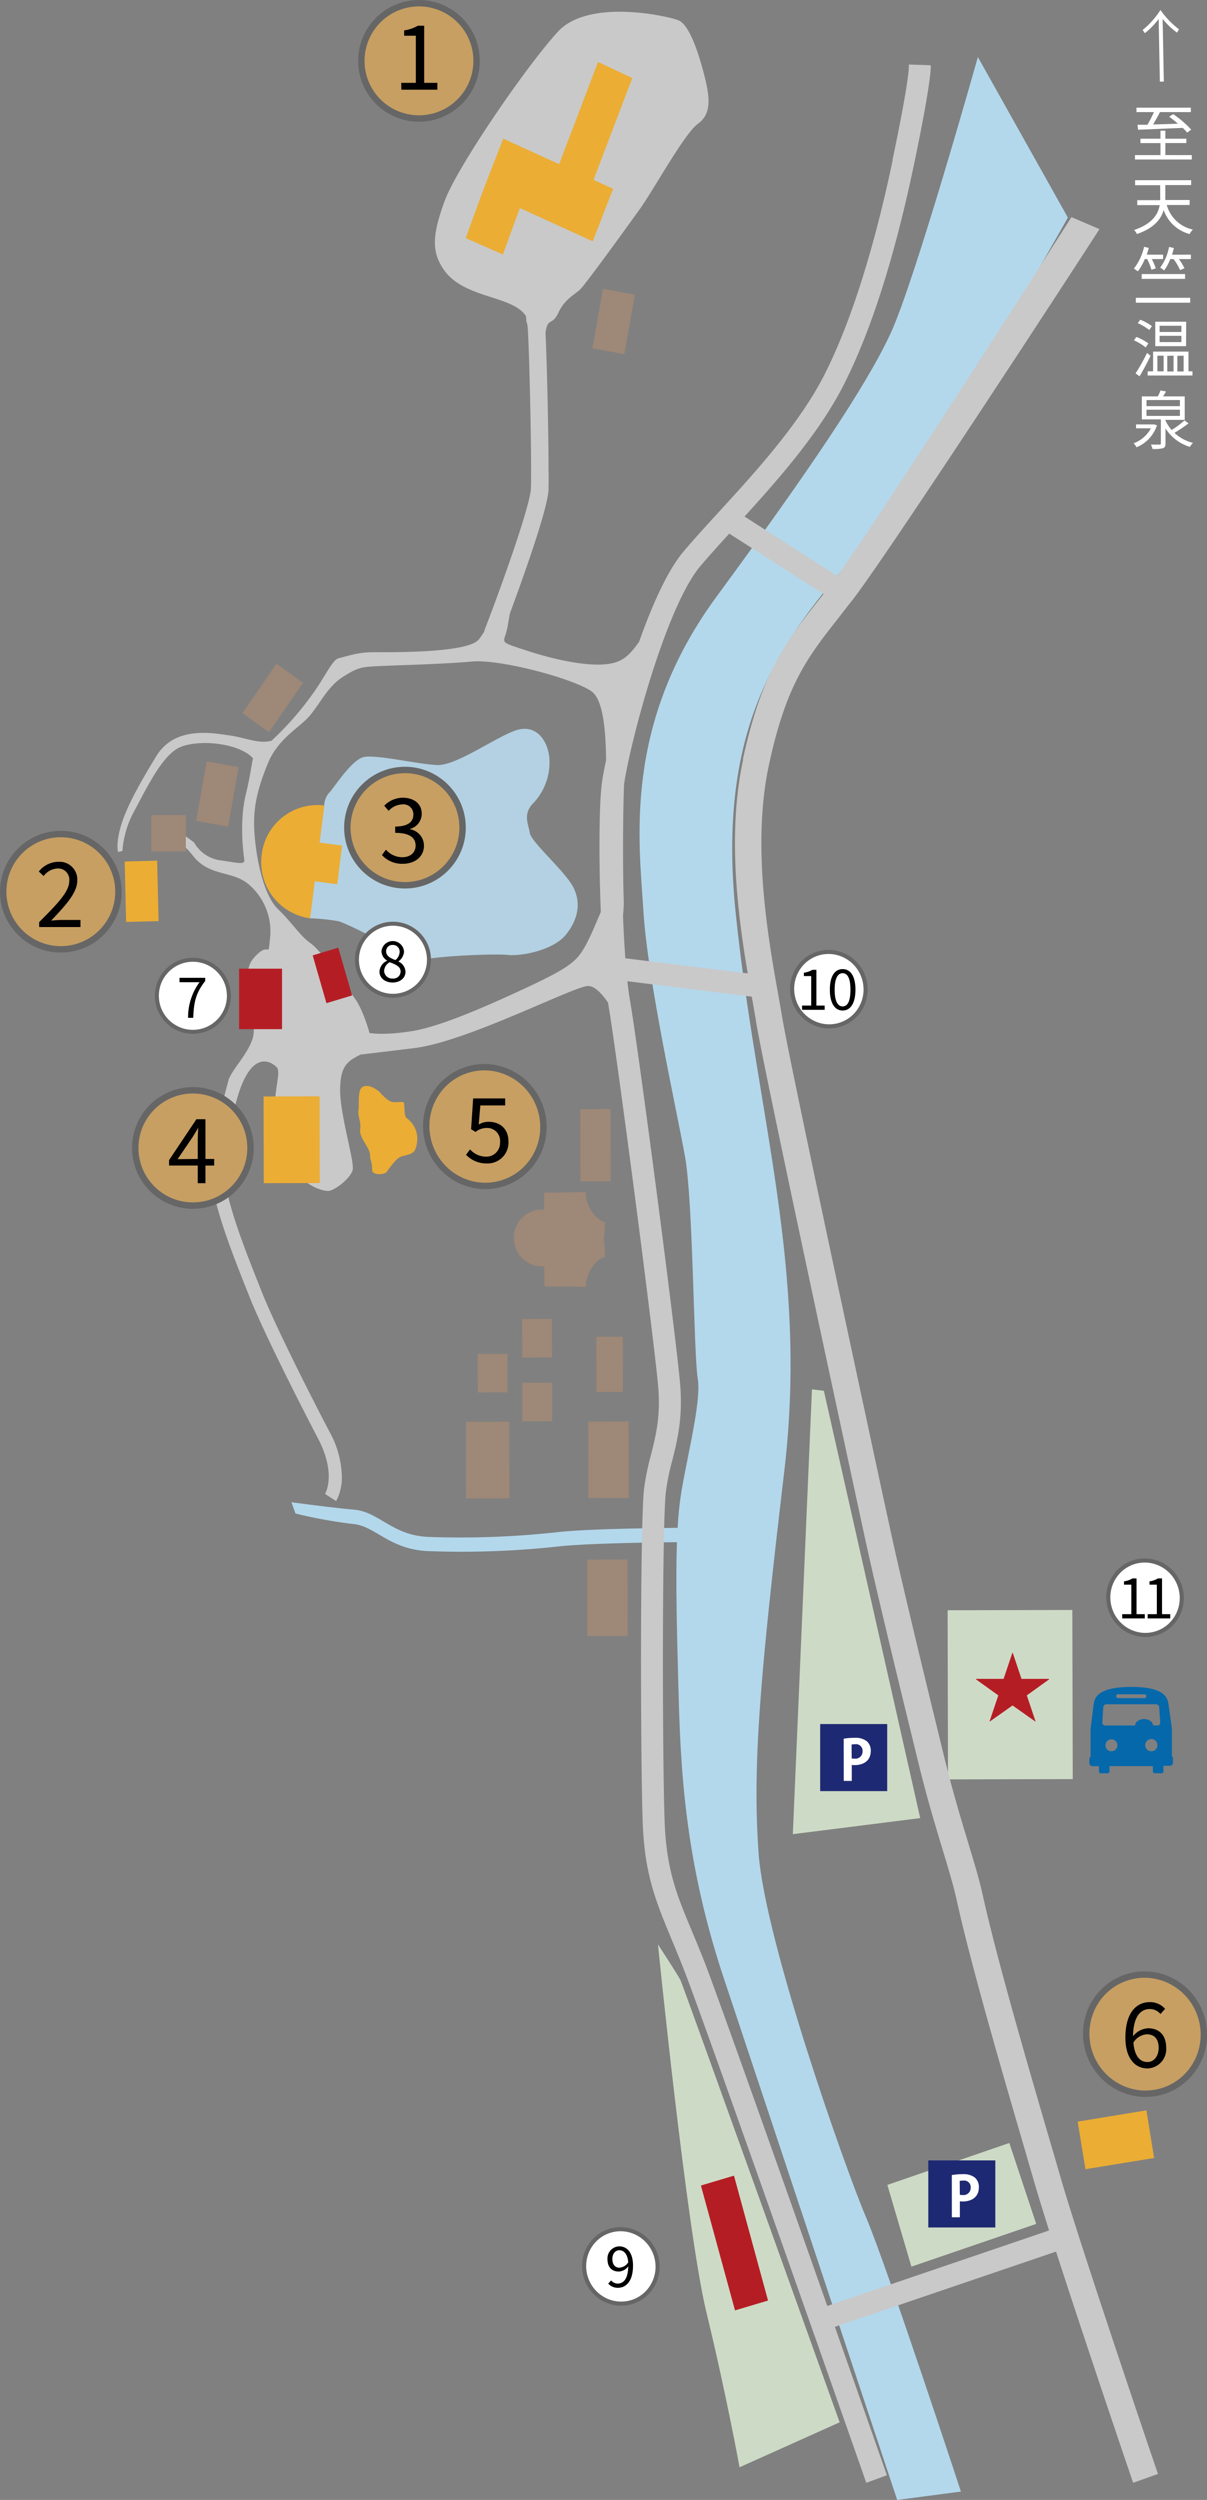
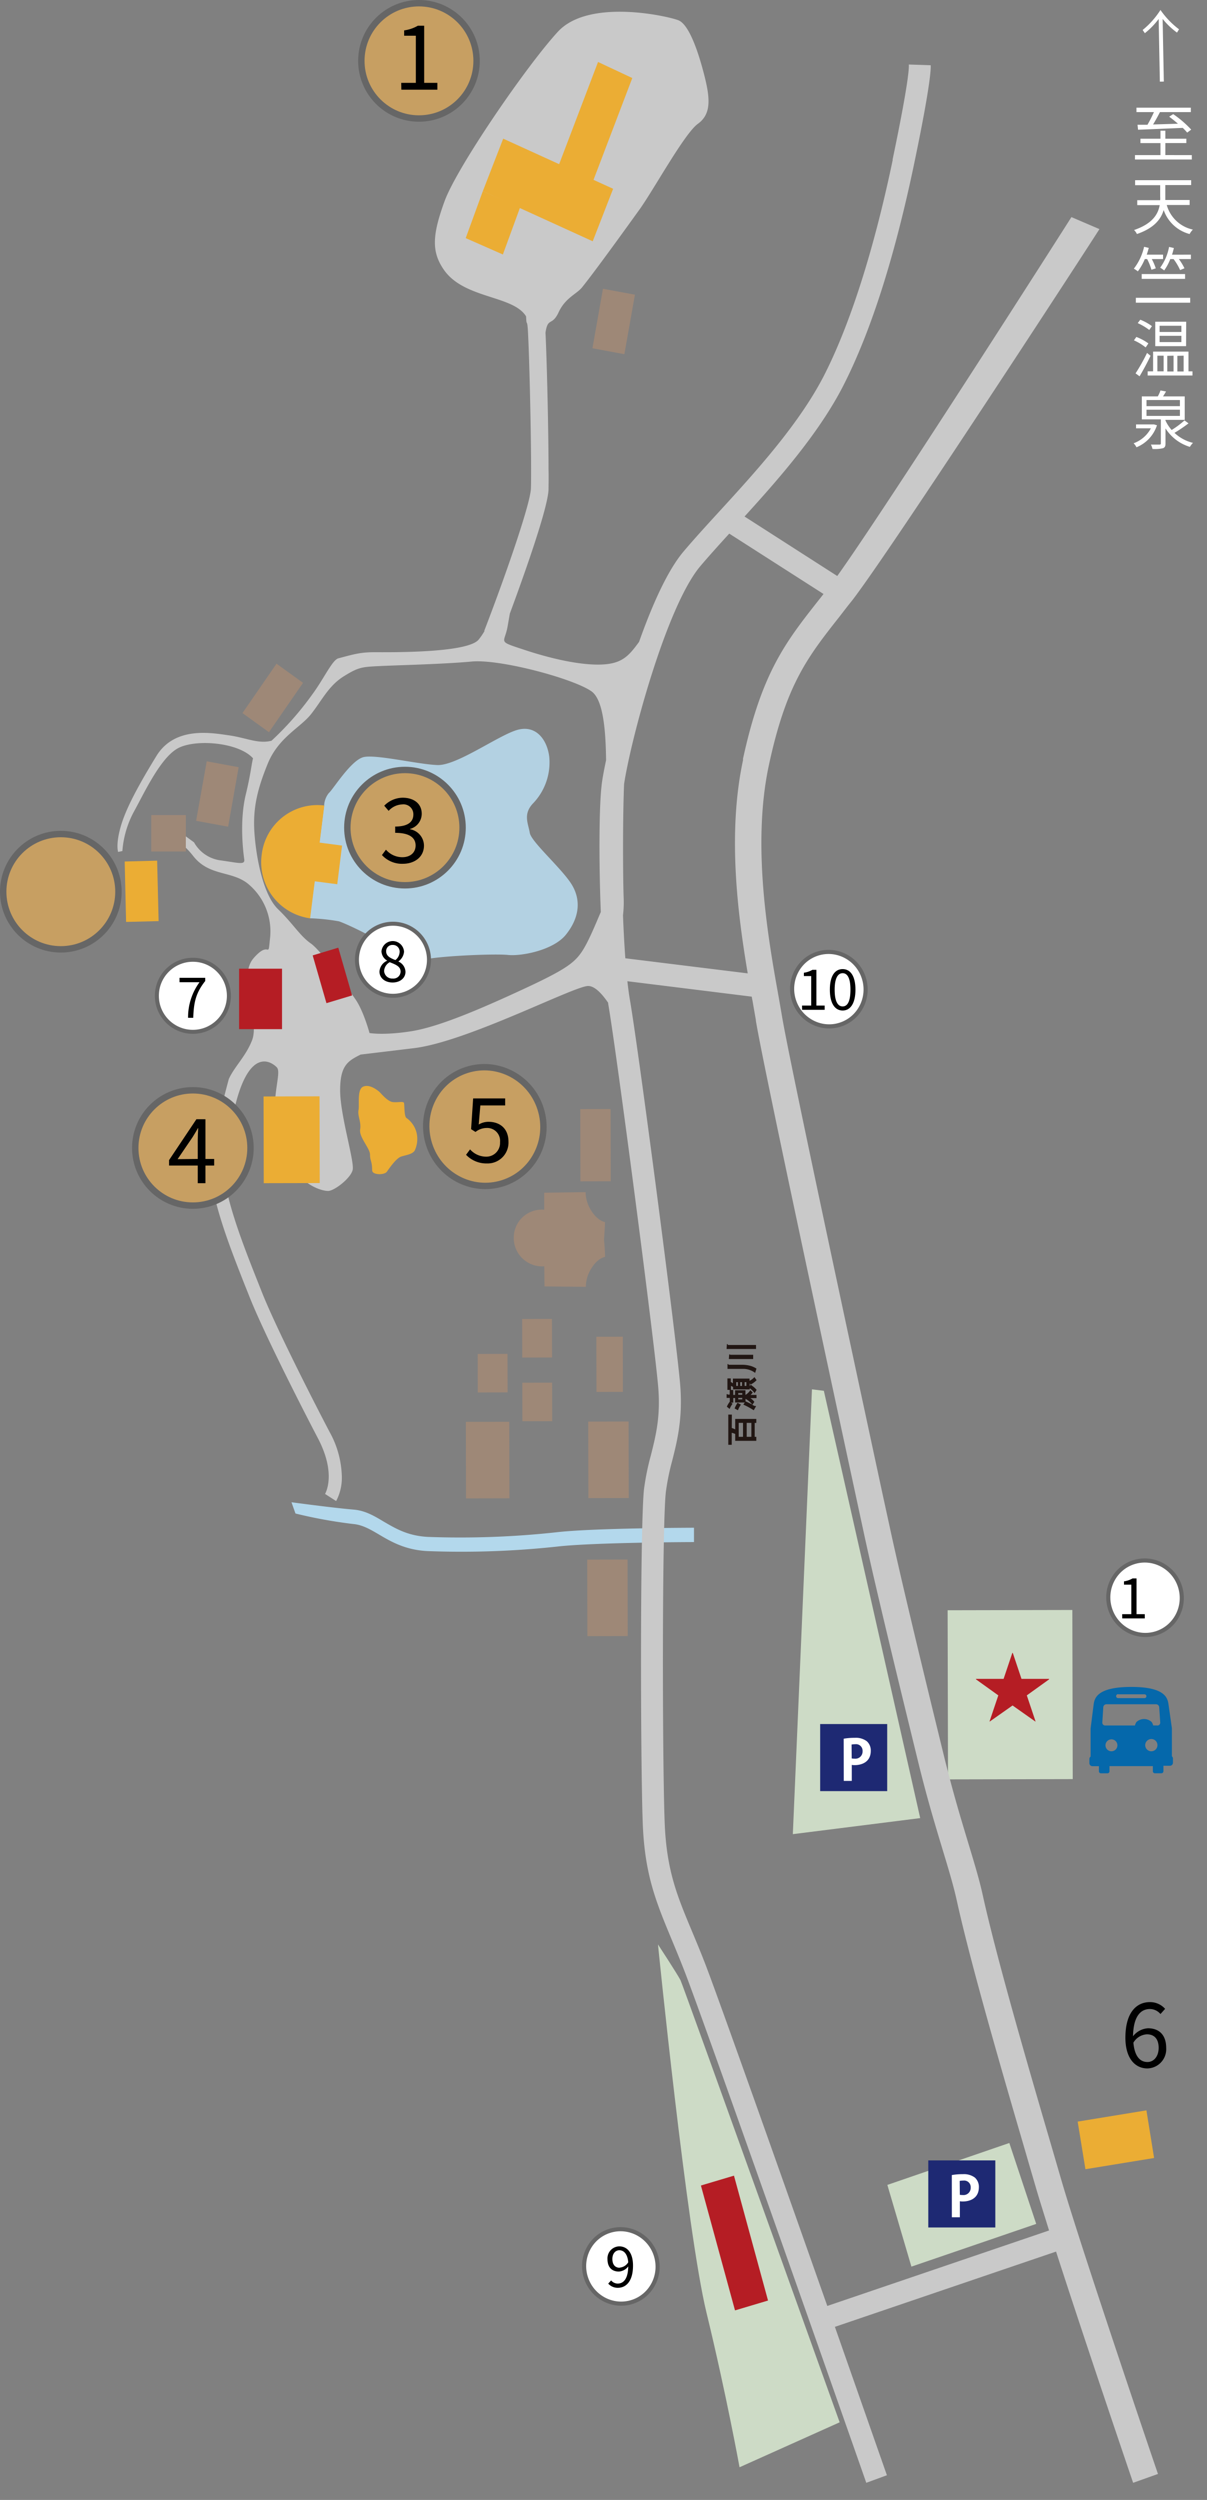
<svg xmlns="http://www.w3.org/2000/svg" width="301.63" height="624.36" viewBox="0 0 301.63 624.36">
  <rect x="0" y="0" width="301.63" height="624.36" fill="#808080" stroke="none" />
  <defs>
    <style>.cls-1{fill:#cddbc6;}.cls-2{fill:#b3d8ec;}.cls-3{fill:#211613;}.cls-4{fill:#c21f70;}.cls-5{fill:#c9c9c9;}.cls-6{fill:#b51d24;}.cls-7{fill:#9e8877;}.cls-8{fill:#ebad34;}.cls-9{fill:#b3d1e2;}.cls-10{fill:#0568ab;}.cls-11{fill:#1e2973;}.cls-12,.cls-14,.cls-15{fill:#fff;}.cls-13{fill:#c79f62;stroke-width:1.6px;}.cls-13,.cls-14,.cls-15{stroke:#666;stroke-miterlimit:10;}.cls-15{stroke-width:1.03px;}</style>
  </defs>
  <g id="レイヤー_2" data-name="レイヤー 2">
    <g id="レイヤー_1-2" data-name="レイヤー 1">
      <rect class="cls-1" x="236.85" y="402.13" width="31.17" height="42.24" transform="translate(-0.95 0.57) rotate(-0.13)" />
      <path class="cls-2" d="M173.43,381.55v3.58c-.25,0-25.18.08-34.22,1.13a222.79,222.79,0,0,1-32.45,1.12c-5.48-.29-9-2.33-12.06-4.14-2.21-1.3-4.14-2.42-6.43-2.62A119.36,119.36,0,0,1,73.84,378l-1-2.81c.09,0,9.89,1.35,15.61,1.84,2.83.25,5.07,1.57,7.45,3,3,1.74,6,3.54,11,3.81A221.92,221.92,0,0,0,139,382.69c9.17-1.07,33.45-1.13,34.48-1.14" />
      <path class="cls-3" d="M182.87,356.64a5,5,0,0,1,.86.35v-2.61l5.27,0v1h-.4v3.47H189v1h-5.27v-1.72a4.68,4.68,0,0,0-.87-.29v3H182l0-7.55h.89Zm1.73-1.28v3.48h1.08v-3.48Zm2,0v3.48h1.17v-3.47Z" />
      <path class="cls-3" d="M185.16,350.81a6.14,6.14,0,0,0-.75,1.4l-.83-.45a7.64,7.64,0,0,1,.73-1.41Zm3.91-6.12a5,5,0,0,1-1.51,1.1l-.21-.32v.72l.2-.27a.17.17,0,0,1,.13-.09s.05,0,.08.14a5.8,5.8,0,0,1,1.32,1.15l-.51.82a4.73,4.73,0,0,0-1.22-1.23V347H183.2v-.59a1.46,1.46,0,0,0-.53-.26v1h.57v1.23h.45v-1.16h2.6v1.16a3.64,3.64,0,0,0,1.22-1.19l.59.59a4.2,4.2,0,0,1-.53.6h1.48v.8h-1.53a4.62,4.62,0,0,1,1,.93l-.52.75a6.11,6.11,0,0,0,.56.27.79.79,0,0,0,.25,0s.1,0,.1.09a.24.24,0,0,1-.05.12l-.5.87a19.63,19.63,0,0,0-2.6-1.41l.36-.52H183.7v-1.12h-.45v1.15h-.56l.37.29a5.49,5.49,0,0,0-.72,1.29l-.7-.57a5.59,5.59,0,0,1,.74-1.25l0,0v-.94h-.8l0-.74c0-.14,0-.22.11-.22a.09.09,0,0,1,.06,0c.08.08.13.13.19.13h.42v-1.18h-.58v-2.86h.85v.9a1.83,1.83,0,0,1,.52.33v-1.19h4.16v.56a3.81,3.81,0,0,0,1.22-.93Zm-2.76,5.38.05-.07c.37.16.83.39,1.63.78a5.61,5.61,0,0,0-1.68-1.43Zm-1.82-.94v.36h1v-.37Zm0-1.21v.41h1v-.4Zm-.5-2.73v.94h.41v-.94Zm1,0v.95h.44v-.95Zm1.1,0v.94h.43v-.94Z" />
      <path class="cls-3" d="M182,340.74c.08.11.14.11.18.11h3.12a8,8,0,0,1,2.36.31,5.39,5.39,0,0,1,1.38.65l-.33,1.07a4.9,4.9,0,0,0-3.13-1H181.8l0-1c0-.11,0-.22.11-.22s0,0,.1.08m.35-2.5c.13.1.15.12.19.12l5.67,0v1.06h-6.08l.07-1c0-.11.05-.16.12-.16l0,0m-.47-2.46c.07.11.12.11.15.11l6.92,0v1h-7.36l.07-1c0-.17,0-.23.11-.23s.05,0,.1.09" />
-       <path class="cls-2" d="M224.21,624.36S191.7,526.49,180.86,494s-10.9-57.48-11.45-77.38-.59-32,.42-40.86,5.59-25.15,4.54-31.44-1.12-44-3.19-55.51-9.33-44-10.39-61.25S155.55,181,179.07,149s37.29-52.47,43.42-65.58,21.88-69.18,21.88-69.18l22.49,40.1s-34.06,61-51.44,82-36.82,40.93-31.57,91.73S202,316.54,196,367.36s-8,73.34-6.44,95.34,21.69,78.93,26.84,91,23.74,68.57,23.74,68.57Z" />
-       <path class="cls-4" d="M46.28,210.58l.44-.29a1,1,0,0,0-.44.29" />
      <path class="cls-5" d="M223.09,39.94C218.48,62,212.64,80.41,206.23,93.18,200,105.65,188.68,118,179.61,127.9c-3.23,3.52-6.26,6.85-8.8,9.85-4,4.74-7.82,13.3-11.1,22.54l-.06.09c-2.51,3.42-4.17,5.35-9.19,5.58s-12.12-1.26-19.23-3.6-5.18-1.57-4.41-5.75c.22-1.23.41-2.34.59-3.37,3.48-9.4,9.52-26.31,9.67-31,0-1.12.06-2.84,0-5,0-9.41-.4-26.7-.75-33.91a1.19,1.19,0,0,1,0-.32c.58-3.86,1.61-1.47,3.26-5,1.69-3.64,4.5-4.57,5.83-6.2,3.13-3.86,10.85-14.56,14.39-19.48s11.24-19,14.58-21.4,3.12-6.2,1.65-12-3.8-12.81-6.52-13.87-22.37-5.5-30.09,2.85-25.23,33.81-28.34,42.36-3.25,12.63-.18,17.09c5.07,7.33,17.34,6.35,20.56,11.66.12,3.08.28-.1.5,4.46.43,8.75.91,32.45.71,38.47-.13,4.11-7,23.54-11.67,35.61l.09,0a15.58,15.58,0,0,1-1.51,2.21c-2.92,3.42-22.68,3.11-26.23,3.12s-5.43.65-8.78,1.52c-1.55.39-3.56,5-6.66,9.19A76.12,76.12,0,0,1,67.85,185h0c-3.34.85-6.26-.73-10.64-1.35s-13.54-2.32-18.13,5.17-7.7,13.27-8.95,17.75-.61,6.2-.61,6.2l1.06-.22a24.61,24.61,0,0,1,2.88-9.83c2.71-4.92,6.66-13.48,11-15.84s15.17-1.52,18.77,2.51c-.39,1.52-.59,4-1.8,9-1.66,6.83-.6,14.74-.39,16.23s-1.46.86-6.06.24a8.92,8.92,0,0,1-6.49-4.48l-2.62-1.92-2.63,1.81c.67-.25,2.2-.08,5.05,3.53,4.1,5.23,9.91,3.54,14,7.19a15.41,15.41,0,0,1,5.16,13.61c-.5,5.23,0,0-4.09,4.72S65,254.54,63,259.78c-1.58,4.08-4.41,6.58-5.82,9.71-.13.49-3.37,12.25-4.4,20.16-1,7.54,4.6,21.63,8.28,31l1.1,2.75c3.29,8.47,12.42,26.5,17.29,35.81,4.67,8.9,1.89,13.7,1.78,13.9L84,374.89a12.37,12.37,0,0,0,1.42-6.27,24,24,0,0,0-3.06-11c-4.85-9.25-13.91-27.14-17.14-35.47l-1.1-2.77c-3.34-8.45-8.94-22.6-8.08-29.26.45-3.49,1.3-7.87,2.08-11.63.24-.81.52-1.78.82-3,3.55-13.62,8.69-10.49,10.23-8.93S66.58,276,70.19,286,80.46,297.45,82,297.44s5.63-3.15,6.13-5.25S85,278.58,85,272.3s2-7.34,5.11-8.92l13.32-1.6c13.33-1.6,40-15.52,43.55-15.53,1.71,0,3.52,2.05,5,4.19,0,.06,0,.13,0,.18,2.12,12.26,11.46,83.72,12.49,95.59.65,7.44-.54,12.18-1.8,17.2a63.18,63.18,0,0,0-1.72,8.4c-1,8.59-.9,67.38-.34,83.2.56,16.39,4.89,22.94,10.51,37.45s45,126.49,45.36,127.62l5.16-1.89c-.15-.42-5.77-16.44-13-37.06l55.27-18.8c7.52,23.32,19.11,57.31,19.26,57.75l6.21-2.21c-.21-.56-19.13-56.12-24.22-73.64-.73-2.52-1.56-5.37-2.47-8.47-5.41-18.49-13.58-46.44-17.11-62.5-1.87-8.46-5.71-18.41-9.79-35.15-5-20.43-10.62-43.59-13.47-56.86l-1.77-8.12c-6.95-32.35-23.27-108.11-25.15-119.45-.26-1.5-.55-3.22-.89-5.12-2.51-14-6.69-37.36-2.36-57.49s9.64-26.92,17.67-37.1c1-1.29,2-2.61,3.13-4,9.71-12.57,59.44-89,61.8-92.75l-7-3c-.54.88-45.77,71.81-58.52,89.64L186.06,129c8.81-9.68,19-21.28,25-33.31,6.73-13.38,12.56-31.75,17.35-54.62,4.62-22.1,4.17-24.52,4.17-24.78l-5.47-.18c0,.24.47,2.17-4.06,23.79M145.18,238c-1.9,2.72-4.58,4.5-14.81,9.23s-20.69,9.23-27.58,10.32-10.45.45-10.45.45-1.48-5.55-3.58-8.53-8.38-11.95-11.11-13.86-4.4-4.91-8.16-8.53-5.48-13-5.9-19,.6-10.68,3.3-17.31,8.14-9,10.84-12.41,4.37-7.07,8.13-9.42,4.59-2.37,9-2.59,15.9-.47,23-1.13,25.3,4.22,29.91,7.41c3,2.06,3.6,9.82,3.69,17.22-.58,2.77-1,5-1.15,6.59-.59,5.33-.67,18.67-.17,31.34-1.36,3.13-3.19,7.74-4.95,10.22m43.69,16.85c1.9,11.51,18.24,87.37,25.22,119.78l1.75,8.11c2.87,13.36,8.53,36.57,13.53,57,4.06,16.71,7.9,26.62,9.74,35,3.59,16.3,11.8,44.38,17.24,63,.89,3.09,1.73,5.94,2.46,8.44.81,2.8,2,6.55,3.34,10.88l-55.42,18.85c-11.91-33.77-27.18-76.82-30.51-85.45-5.41-14-9.6-20.1-10.14-35.6-.59-16.66-.64-74.52.32-82.32a59,59,0,0,1,1.56-7.68c1.27-5,2.7-10.7,2-19.11-1-11.91-10.42-83.73-12.55-96-.23-1.33-.44-2.92-.64-4.69l31.07,3.85c.07.32.12.65.19.95.32,1.87.62,3.56.87,5m-3.19-65.18c-4,18.41-1.33,38.84,1.14,53.42l-30.59-3.77c-.24-3.34-.44-7-.58-10.74a28.73,28.73,0,0,0,.16-4.48c-.18-5-.25-19.63.11-28.3,1.66-11,10.5-44.18,19-54.35,2.11-2.49,4.62-5.27,7.28-8.19l23.56,15.08-1.16,1.47c-8.29,10.52-14.29,18.13-19,39.86" />
      <path class="cls-1" d="M184.83,616.19l25-11.22s-39.07-109-39.77-110.41-5.63-8.94-5.63-8.94,7.18,71.64,12.13,92,8.24,38.52,8.24,38.52" />
      <polygon class="cls-6" points="183.42 543.37 191.93 574.56 183.68 577.02 175.16 545.83 183.42 543.37" />
      <rect class="cls-7" x="116.43" y="355.11" width="10.85" height="19.11" transform="translate(-0.82 0.27) rotate(-0.13)" />
      <rect class="cls-7" x="147.01" y="355.04" width="10.09" height="19.11" transform="translate(-0.82 0.34) rotate(-0.13)" />
      <rect class="cls-7" x="146.75" y="389.51" width="10.08" height="19.11" transform="translate(-0.89 0.34) rotate(-0.13)" />
      <rect class="cls-7" x="130.52" y="345.33" width="7.45" height="9.62" transform="translate(-0.78 0.3) rotate(-0.13)" />
      <rect class="cls-7" x="130.49" y="329.42" width="7.45" height="9.63" transform="translate(-0.75 0.3) rotate(-0.13)" />
      <rect class="cls-7" x="119.38" y="338.14" width="7.45" height="9.62" transform="translate(-0.77 0.28) rotate(-0.13)" />
      <rect class="cls-8" x="65.88" y="273.83" width="13.99" height="21.66" transform="translate(-0.64 0.16) rotate(-0.13)" />
      <path class="cls-8" d="M93,292.37c0-2.45-.53-2.42-.53-4S89.69,284,90,282.09s-.67-3.34-.41-4.81-.4-5.21,1.17-5.89,3.41.79,3.92,1.19,2.11,2.54,3.54,2.67,2.62-.28,2.75.25,0,3.48.66,3.75a6.42,6.42,0,0,1,2.49,3.74,6.76,6.76,0,0,1-.51,4.41c-.65.93-2.22,1.07-3.4,1.47s-2.87,2.82-3.52,3.75-3.66.81-3.66-.25" />
      <path class="cls-7" d="M135.31,302.1a7.09,7.09,0,1,1-6.92,7.1,7,7,0,0,1,6.92-7.1" />
      <path class="cls-7" d="M136,297.88l0,6.71-.08,0,.05,5,0,5H136l.07,6.69,10.33.11a8.79,8.79,0,0,1,1.42-4.67c1.57-2.55,3.39-2.82,3.39-2.82s0-1.46-.27-4.35c.23-2.88.26-4.33.26-4.33s-1.83-.27-3.41-2.81a8.77,8.77,0,0,1-1.45-4.67Z" />
      <rect class="cls-7" x="145.02" y="277" width="7.58" height="18.04" transform="translate(-0.64 0.33) rotate(-0.13)" />
      <rect class="cls-7" x="149.03" y="333.85" width="6.61" height="13.79" transform="translate(-0.76 0.34) rotate(-0.13)" />
      <rect class="cls-6" x="60.31" y="241.78" width="10.73" height="15.1" transform="matrix(1, 0, 0, 1, -0.56, 0.15)" />
      <polygon class="cls-7" points="75.73 170.54 67.21 182.87 60.59 178.09 69.1 165.76 75.73 170.54" />
      <polygon class="cls-7" points="59.64 191.61 57.01 206.47 49.01 205 51.66 190.14 59.64 191.61" />
      <polygon class="cls-8" points="39.27 214.95 39.64 230.05 31.51 230.25 31.16 215.16 39.27 214.95" />
      <polygon class="cls-7" points="158.67 73.6 156.03 88.46 148.05 86.98 150.68 72.12 158.67 73.6" />
      <rect class="cls-7" x="38.27" y="203.47" width="8.64" height="9.09" transform="matrix(1, 0, 0, 1, -0.47, 0.1)" />
      <polygon class="cls-6" points="84.54 236.68 87.98 248.61 81.58 250.54 78.14 238.61 84.54 236.68" />
      <path class="cls-9" d="M77.42,229.34a50.31,50.31,0,0,1,7.27.76c1.76.55,11,4.87,12.4,6.85s5,3.6,9,2.69,17.68-1.49,20.86-1.14,11.31-1.1,14.5-5.1,3.86-8.31,1.55-12.28S132.76,210.3,132.39,208s-1.77-4.69.87-7.41a14.77,14.77,0,0,0,4-11.58c-.54-4.33-3.37-8.12-8.14-6.67s-15,8.89-19.79,8.73-15.22-2.68-18.4-2-7.71,8.13-8.76,9A5.39,5.39,0,0,0,81,201.17Z" />
      <path class="cls-8" d="M81,201.17A14,14,0,0,0,65.4,213.46a14.14,14.14,0,0,0,12,15.88s.07,0,.1,0l3.54-28.17-.11,0" />
      <polygon class="cls-8" points="85.48 211.18 84.28 220.84 76.57 219.83 77.77 210.17 85.48 211.18" />
      <polygon class="cls-8" points="129.96 51.83 125.67 63.56 116.38 59.47 120.66 47.74 129.96 51.83" />
      <polygon class="cls-8" points="153.22 47.15 148.12 60.26 120.66 47.74 125.75 34.63 153.22 47.15" />
      <polygon class="cls-8" points="158.01 19.49 148.08 45.55 139.53 41.53 149.45 15.48 158.01 19.49" />
      <polygon class="cls-8" points="286.49 527.06 288.41 538.96 271.25 541.76 269.31 529.87 286.49 527.06" />
      <polygon class="cls-1" points="227.76 566.09 221.75 545.68 252.23 535.21 258.95 555.42 227.76 566.09" />
      <polygon class="cls-1" points="198.13 458.08 229.96 454.07 205.88 347.35 202.91 346.99 198.13 458.08" />
      <path class="cls-6" d="M255.27,419.3h6.9v.12l-5.57,4,2.19,6.52-.08,0-5.67-4-5.68,4-.08,0,2.2-6.52-5.58-4v-.12h6.9l2.18-6.48h.12Z" />
      <path class="cls-10" d="M292.86,438.64l0-7L292,425.6c-.24-1.7-1.1-4.31-9.35-4.29s-9.11,2.64-9.34,4.33c-.26,2-.51,4.05-.77,6.07l0,7a.73.73,0,0,0-.3.58v1.07a.75.75,0,0,0,.75.74h1.63v1.28a.5.5,0,0,0,.51.5h1.62a.5.5,0,0,0,.51-.5v-1.29l10.84,0v1.28a.5.5,0,0,0,.51.5h1.62a.5.5,0,0,0,.51-.5V441h1.63a.76.76,0,0,0,.75-.75v-1.06a.73.73,0,0,0-.3-.59M279.4,423.15H286a.48.48,0,0,1,.49.48.49.49,0,0,1-.49.48l-6.58,0a.49.49,0,1,1,0-1m-1.7,14.27a1.49,1.49,0,1,1,1.52-1.49,1.49,1.49,0,0,1-1.52,1.49m10,0a1.52,1.52,0,0,1-1.53-1.49,1.53,1.53,0,1,1,1.53,1.49m1.47-6.45h-1a2.83,2.83,0,0,0-.4-.87,2.81,2.81,0,0,0-3.78,0,2.57,2.57,0,0,0-.39.88H276.2a.7.7,0,0,1-.73-.74l.24-3.82a.79.79,0,0,1,.78-.74l12.41,0a.8.8,0,0,1,.79.74c.08,1.27.17,2.55.25,3.82a.71.71,0,0,1-.73.75" />
      <rect class="cls-11" x="204.96" y="430.58" width="16.75" height="16.75" />
      <path class="cls-12" d="M210.84,434.24a15.83,15.83,0,0,1,2.77-.22,4.52,4.52,0,0,1,3,.85,3.09,3.09,0,0,1,1,2.39c0,2.93-2.45,3.58-4,3.58a3.3,3.3,0,0,1-.75-.06v4h-2Zm2,4.93a3.45,3.45,0,0,0,.72.06,1.8,1.8,0,0,0,2-1.88,1.64,1.64,0,0,0-1.86-1.73,4.18,4.18,0,0,0-.89.08Z" />
      <rect class="cls-11" x="231.98" y="539.56" width="16.75" height="16.75" />
      <path class="cls-12" d="M237.86,543.22a15.7,15.7,0,0,1,2.76-.22,4.57,4.57,0,0,1,3,.85,3.11,3.11,0,0,1,1,2.39c0,2.93-2.44,3.58-4,3.58a3.35,3.35,0,0,1-.75-.06v4h-2Zm2,4.93a3.59,3.59,0,0,0,.72.06,1.8,1.8,0,0,0,2-1.88,1.64,1.64,0,0,0-1.86-1.73,4.18,4.18,0,0,0-.89.08Z" />
      <path class="cls-12" d="M289.85,20.39l-.3-15.65a19.16,19.16,0,0,1-3.45,3.55l-.55-.8a20.76,20.76,0,0,0,4.45-5,21,21,0,0,0,4.64,4.83l-.51.82a18.7,18.7,0,0,1-3.59-3.42l.3,15.65Z" />
      <circle class="cls-13" cx="104.7" cy="15.2" r="14.4" />
      <path d="M100.27,20.7h3.65V8.92H101V7.59a9.33,9.33,0,0,0,3.41-1.16H106V20.7h3.3v1.7h-9Z" />
      <circle class="cls-13" cx="15.2" cy="222.7" r="14.4" />
-       <path d="M9.79,230.29c4.81-4.79,7.52-7.66,7.52-10.28a2.81,2.81,0,0,0-3-3.11,4.68,4.68,0,0,0-3.41,1.9L9.7,217.66a6.25,6.25,0,0,1,4.83-2.42,4.43,4.43,0,0,1,4.78,4.68c0,3-2.74,6-6.52,10,.85-.07,1.83-.16,2.69-.16h4.63v1.77H9.79Z" />
      <circle class="cls-14" cx="48.2" cy="248.7" r="9" />
      <path d="M49.86,245.31h-5v-1.1h6.43V245c-2.36,3-2.86,5.31-3,9.2H47A14.78,14.78,0,0,1,49.86,245.31Z" />
      <circle class="cls-13" cx="48.2" cy="286.7" r="14.4" />
      <path d="M49.42,291.09H42.25v-1.35l6.83-10.21h2.26v9.92h2.18v1.64H51.34v4.41H49.42Zm0-1.64v-4.68c0-.83.06-2.19.11-3h-.09c-.4.77-.85,1.46-1.32,2.24l-3.74,5.49Z" />
      <ellipse class="cls-13" cx="122.13" cy="282.05" rx="14.68" ry="14.9" transform="matrix(0.95, -0.3, 0.3, 0.95, -79.48, 50.05)" />
      <path d="M116.47,288.41l1-1.35a5.39,5.39,0,0,0,4,1.82,3.43,3.43,0,0,0,3.49-3.63,3.22,3.22,0,0,0-3.4-3.54,4.47,4.47,0,0,0-2.73,1l-1.1-.7.51-7.68h8v1.75h-6.2l-.41,4.77a4.74,4.74,0,0,1,2.44-.68c2.74,0,5,1.57,5,5a5.21,5.21,0,0,1-5.37,5.4A7,7,0,0,1,116.47,288.41Z" />
      <ellipse class="cls-15" cx="207.13" cy="247.05" rx="9.17" ry="9.31" transform="translate(-64.94 74.09) rotate(-17.58)" />
      <path d="M200.43,251.14h2.29v-7.37h-1.83v-.83a5.71,5.71,0,0,0,2.13-.73h1v8.93h2.06v1.06h-5.63Z" />
-       <path d="M207.38,247.17c0-3.35,1.21-5.14,3.2-5.14s3.2,1.81,3.2,5.14-1.21,5.21-3.2,5.21S207.38,250.52,207.38,247.17Zm5.15,0c0-2.93-.78-4.12-1.95-4.12s-2,1.19-2,4.12.79,4.19,2,4.19S212.53,250.1,212.53,247.17Z" />
+       <path d="M207.38,247.17c0-3.35,1.21-5.14,3.2-5.14s3.2,1.81,3.2,5.14-1.21,5.21-3.2,5.21S207.38,250.52,207.38,247.17m5.15,0c0-2.93-.78-4.12-1.95-4.12s-2,1.19-2,4.12.79,4.19,2,4.19S212.53,250.1,212.53,247.17Z" />
      <ellipse class="cls-15" cx="286.13" cy="399.05" rx="9.17" ry="9.31" transform="translate(-107.15 105.04) rotate(-17.58)" />
      <path d="M280.43,403.14h2.29v-7.37h-1.83v-.83a5.71,5.71,0,0,0,2.13-.73h1v8.93h2.06v1.06h-5.63Z" />
-       <path d="M286.8,403.14h2.29v-7.37h-1.83v-.83a5.71,5.71,0,0,0,2.13-.73h1v8.93h2.06v1.06H286.8Z" />
-       <ellipse class="cls-13" cx="286.13" cy="508.05" rx="14.68" ry="14.9" transform="translate(-140.07 110.13) rotate(-17.58)" />
      <path d="M281.24,508.92c0-6.43,2.88-8.89,6.09-8.89a5,5,0,0,1,3.83,1.68L290,503a3.48,3.48,0,0,0-2.62-1.25c-2.27,0-4.15,1.72-4.24,6.81a5.14,5.14,0,0,1,3.74-2c2.76,0,4.55,1.65,4.55,4.9a4.81,4.81,0,0,1-4.7,5.13C283.59,516.58,281.24,514,281.24,508.92Zm2,1.28c.27,3.11,1.5,4.79,3.51,4.79,1.59,0,2.8-1.41,2.8-3.54s-1-3.38-2.95-3.38A4.19,4.19,0,0,0,283.21,510.2Z" />
      <ellipse class="cls-15" cx="155.13" cy="566.05" rx="9.17" ry="9.31" transform="translate(-163.7 73.28) rotate(-17.58)" />
      <path d="M152,570.33l.72-.8a2.13,2.13,0,0,0,1.64.79c1.4,0,2.59-1.09,2.64-4.29a3.16,3.16,0,0,1-2.34,1.29c-1.73,0-2.85-1.05-2.85-3.1a3,3,0,0,1,2.94-3.19c2,0,3.44,1.6,3.44,4.8,0,4-1.8,5.55-3.79,5.55A3.15,3.15,0,0,1,152,570.33Zm2.87-4A2.72,2.72,0,0,0,157,565c-.17-1.94-1-3-2.23-3-1,0-1.74.87-1.74,2.18S153.64,566.37,154.88,566.37Z" />
      <circle class="cls-14" cx="98.2" cy="239.7" r="9" />
      <path d="M94.83,242.65a3.18,3.18,0,0,1,1.89-2.7v-.06a2.8,2.8,0,0,1-1.39-2.31,2.83,2.83,0,0,1,5.64.1,3.29,3.29,0,0,1-1.38,2.41v.07a2.91,2.91,0,0,1,1.74,2.56c0,1.5-1.29,2.66-3.22,2.66S94.83,244.23,94.83,242.65Zm5.28,0c0-1.3-1.26-1.76-2.72-2.34a2.66,2.66,0,0,0-1.4,2.19,2,2,0,0,0,2.15,1.89A1.78,1.78,0,0,0,100.11,242.69Zm-.24-4.94A1.66,1.66,0,0,0,98.14,236a1.54,1.54,0,0,0-1.64,1.6c0,1.2,1.1,1.71,2.31,2.18A2.71,2.71,0,0,0,99.87,237.75Z" />
      <circle class="cls-13" cx="101.2" cy="206.7" r="14.4" />
      <path d="M95.45,213.55l1-1.34a5.42,5.42,0,0,0,4.08,1.88c2,0,3.33-1.14,3.33-2.93s-1.32-3.16-5.1-3.16v-1.57c3.38,0,4.54-1.32,4.54-3a2.47,2.47,0,0,0-2.77-2.53,4.83,4.83,0,0,0-3.41,1.61l-1.1-1.28a6.54,6.54,0,0,1,4.6-2c2.75,0,4.77,1.45,4.77,4a3.93,3.93,0,0,1-2.91,3.79v.09a4.18,4.18,0,0,1,3.47,4.07c0,2.85-2.35,4.55-5.27,4.55A6.77,6.77,0,0,1,95.45,213.55Z" />
      <path class="cls-12" d="M297.83,38.74v1.1h-14.2v-1.1H290v-3h-5V34.64h5v-2h1.22v2h5.25v1.09h-5.25v3Zm-13.56-7.58,2.48,0A33.09,33.09,0,0,0,288.37,28H284V26.89h13.59V28h-7.72c-.51,1-1.15,2.18-1.72,3.09l6.22-.19c-.72-.63-1.49-1.24-2.19-1.75l1-.65a26.12,26.12,0,0,1,4.5,3.87l-1,.75a14.1,14.1,0,0,0-1.11-1.18c-4.09.17-8.4.36-11.17.46Z" />
      <path class="cls-12" d="M291.57,51.2a8.67,8.67,0,0,0,6.53,6.14,4.69,4.69,0,0,0-.82,1.11,9.4,9.4,0,0,1-6.48-6c-.67,2.31-2.4,4.52-6.68,6a3.37,3.37,0,0,0-.72-1c4.55-1.55,6-3.9,6.41-6.22H284.2V50h5.73a6.93,6.93,0,0,0,0-.91V46.25h-6.26V45h14v1.22h-6.46v2.83c0,.29,0,.6,0,.9h6.08V51.2Z" />
      <path class="cls-12" d="M286.09,64.7a14.06,14.06,0,0,1-1.74,3.07,8.85,8.85,0,0,0-1-.67,13.85,13.85,0,0,0,2.56-5.46l1.17.27c-.16.56-.32,1.14-.51,1.69h4.08v1.1h-2.82a14.15,14.15,0,0,1,1,2.32l-1.08.35a14.08,14.08,0,0,0-1.08-2.67Zm-2.24,9.68h13.58V75.6H283.85Zm1.46-5.93h10.84v1.2H285.31ZM297.6,63.6v1.1h-3A14.27,14.27,0,0,1,296,67l-1.09.45a14.09,14.09,0,0,0-1.63-2.74h-.83a12.33,12.33,0,0,1-1.52,2.83,9.87,9.87,0,0,0-1-.69,12.63,12.63,0,0,0,2.22-5.18l1.2.27c-.13.56-.29,1.14-.46,1.67Z" />
      <path class="cls-12" d="M286.3,86.77A13.11,13.11,0,0,0,283.37,85l.61-.85a13,13,0,0,1,3,1.62Zm1.22,2.09c-.79,1.67-1.86,3.65-2.74,5.12l-1-.73a46.5,46.5,0,0,0,2.87-5.11Zm-.32-6.45a14.32,14.32,0,0,0-2.88-1.71l.64-.85a12.64,12.64,0,0,1,2.91,1.6ZM298,92.74v1.05h-11.2V92.74h1.36V87.81H297v4.93Zm-1.6-6.29H288.7v-6.1h7.73Zm-7.17,6.29h1.56V88.83h-1.56Zm6-11.38h-5.45v1.55h5.45Zm0,2.51h-5.45v1.57h5.45Zm-3.53,5v3.91h1.57V88.83Zm2.52,0v3.91h1.57V88.83Z" />
      <path class="cls-12" d="M289.13,106.21a8.93,8.93,0,0,1-5.12,5.5,3.83,3.83,0,0,0-.72-1,8,8,0,0,0,4.32-3.74H283.9V106h4.29l.21,0Zm7.88-.48a36.71,36.71,0,0,1-3.51,2.38,10.37,10.37,0,0,0,4.63,2.5,4.94,4.94,0,0,0-.78,1,11,11,0,0,1-6.09-4.62v3.78c0,.68-.16,1-.65,1.18a9.47,9.47,0,0,1-2.6.18,4.13,4.13,0,0,0-.4-1.09c1,0,1.88,0,2.13,0s.36-.08.36-.3v-6h-4.76V99h4a9.46,9.46,0,0,0,.67-1.49l1.38.26c-.24.43-.5.85-.75,1.23h5.42v5.86h-4.82V105a9.65,9.65,0,0,0,1.56,2.39A22.5,22.5,0,0,0,296,105Zm-10.5-4.29h8.35V99.91h-8.35Zm0,2.43h8.35v-1.54h-8.35Z" />
    </g>
  </g>
</svg>